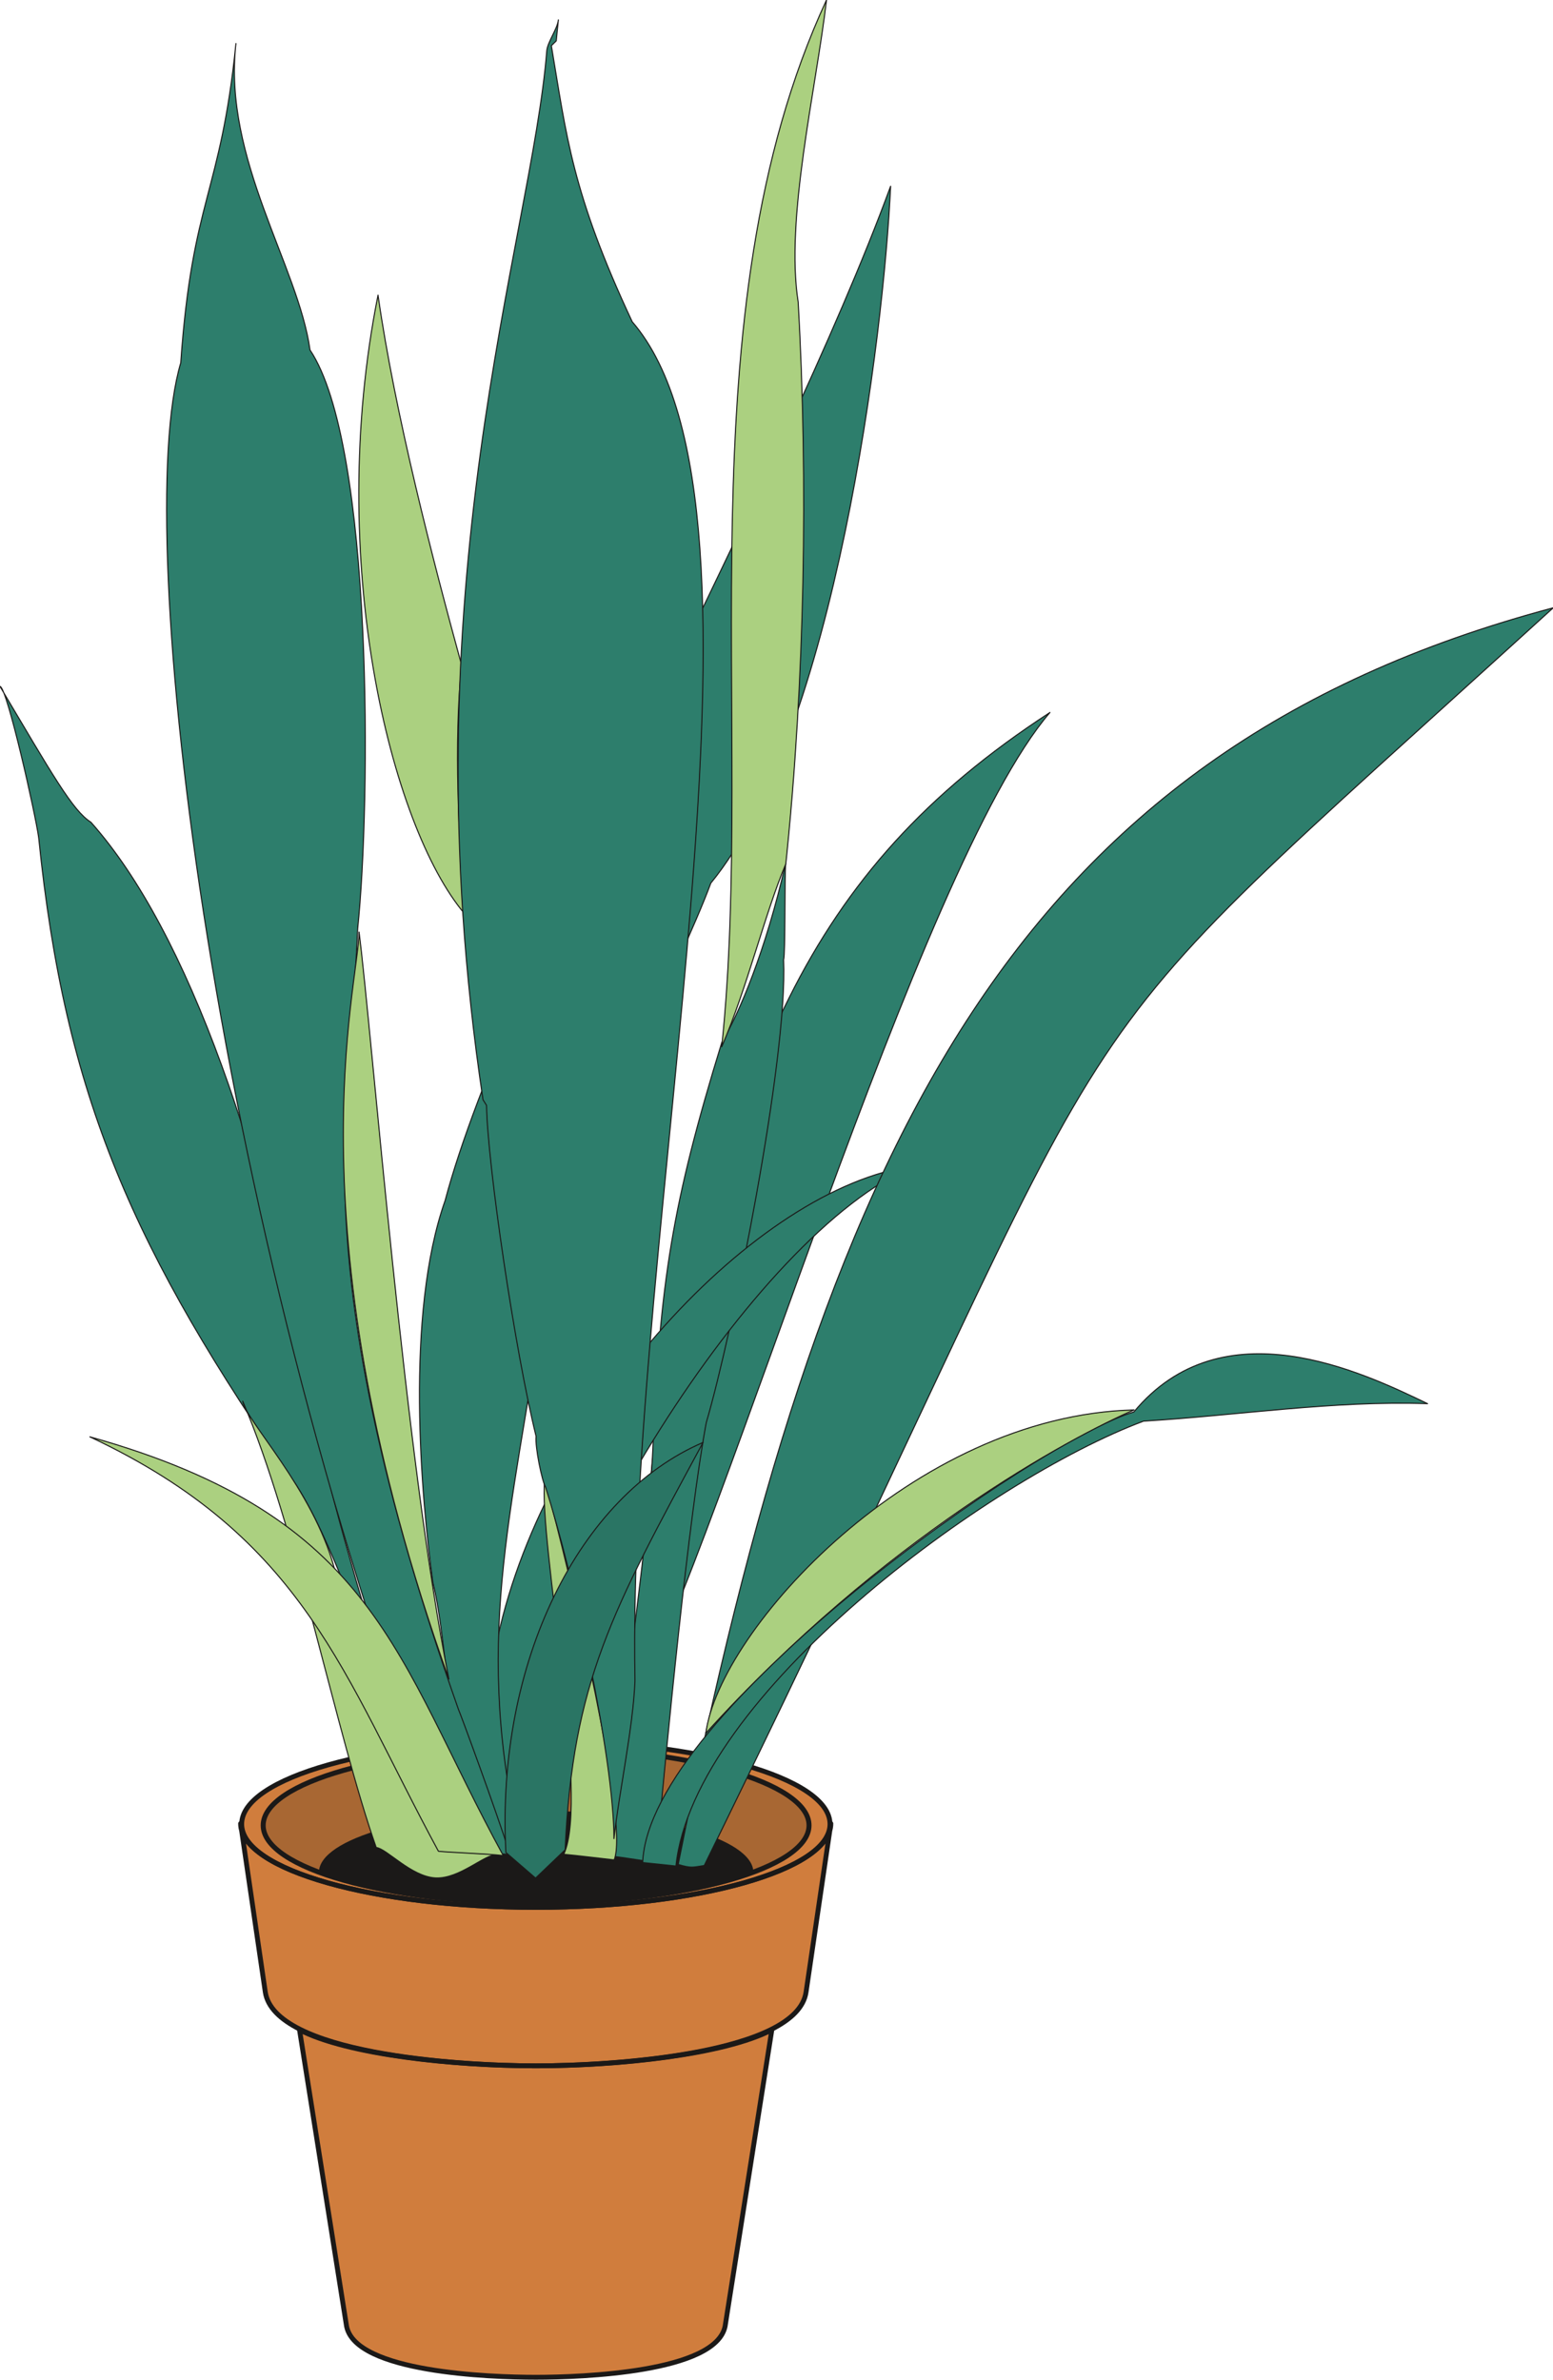
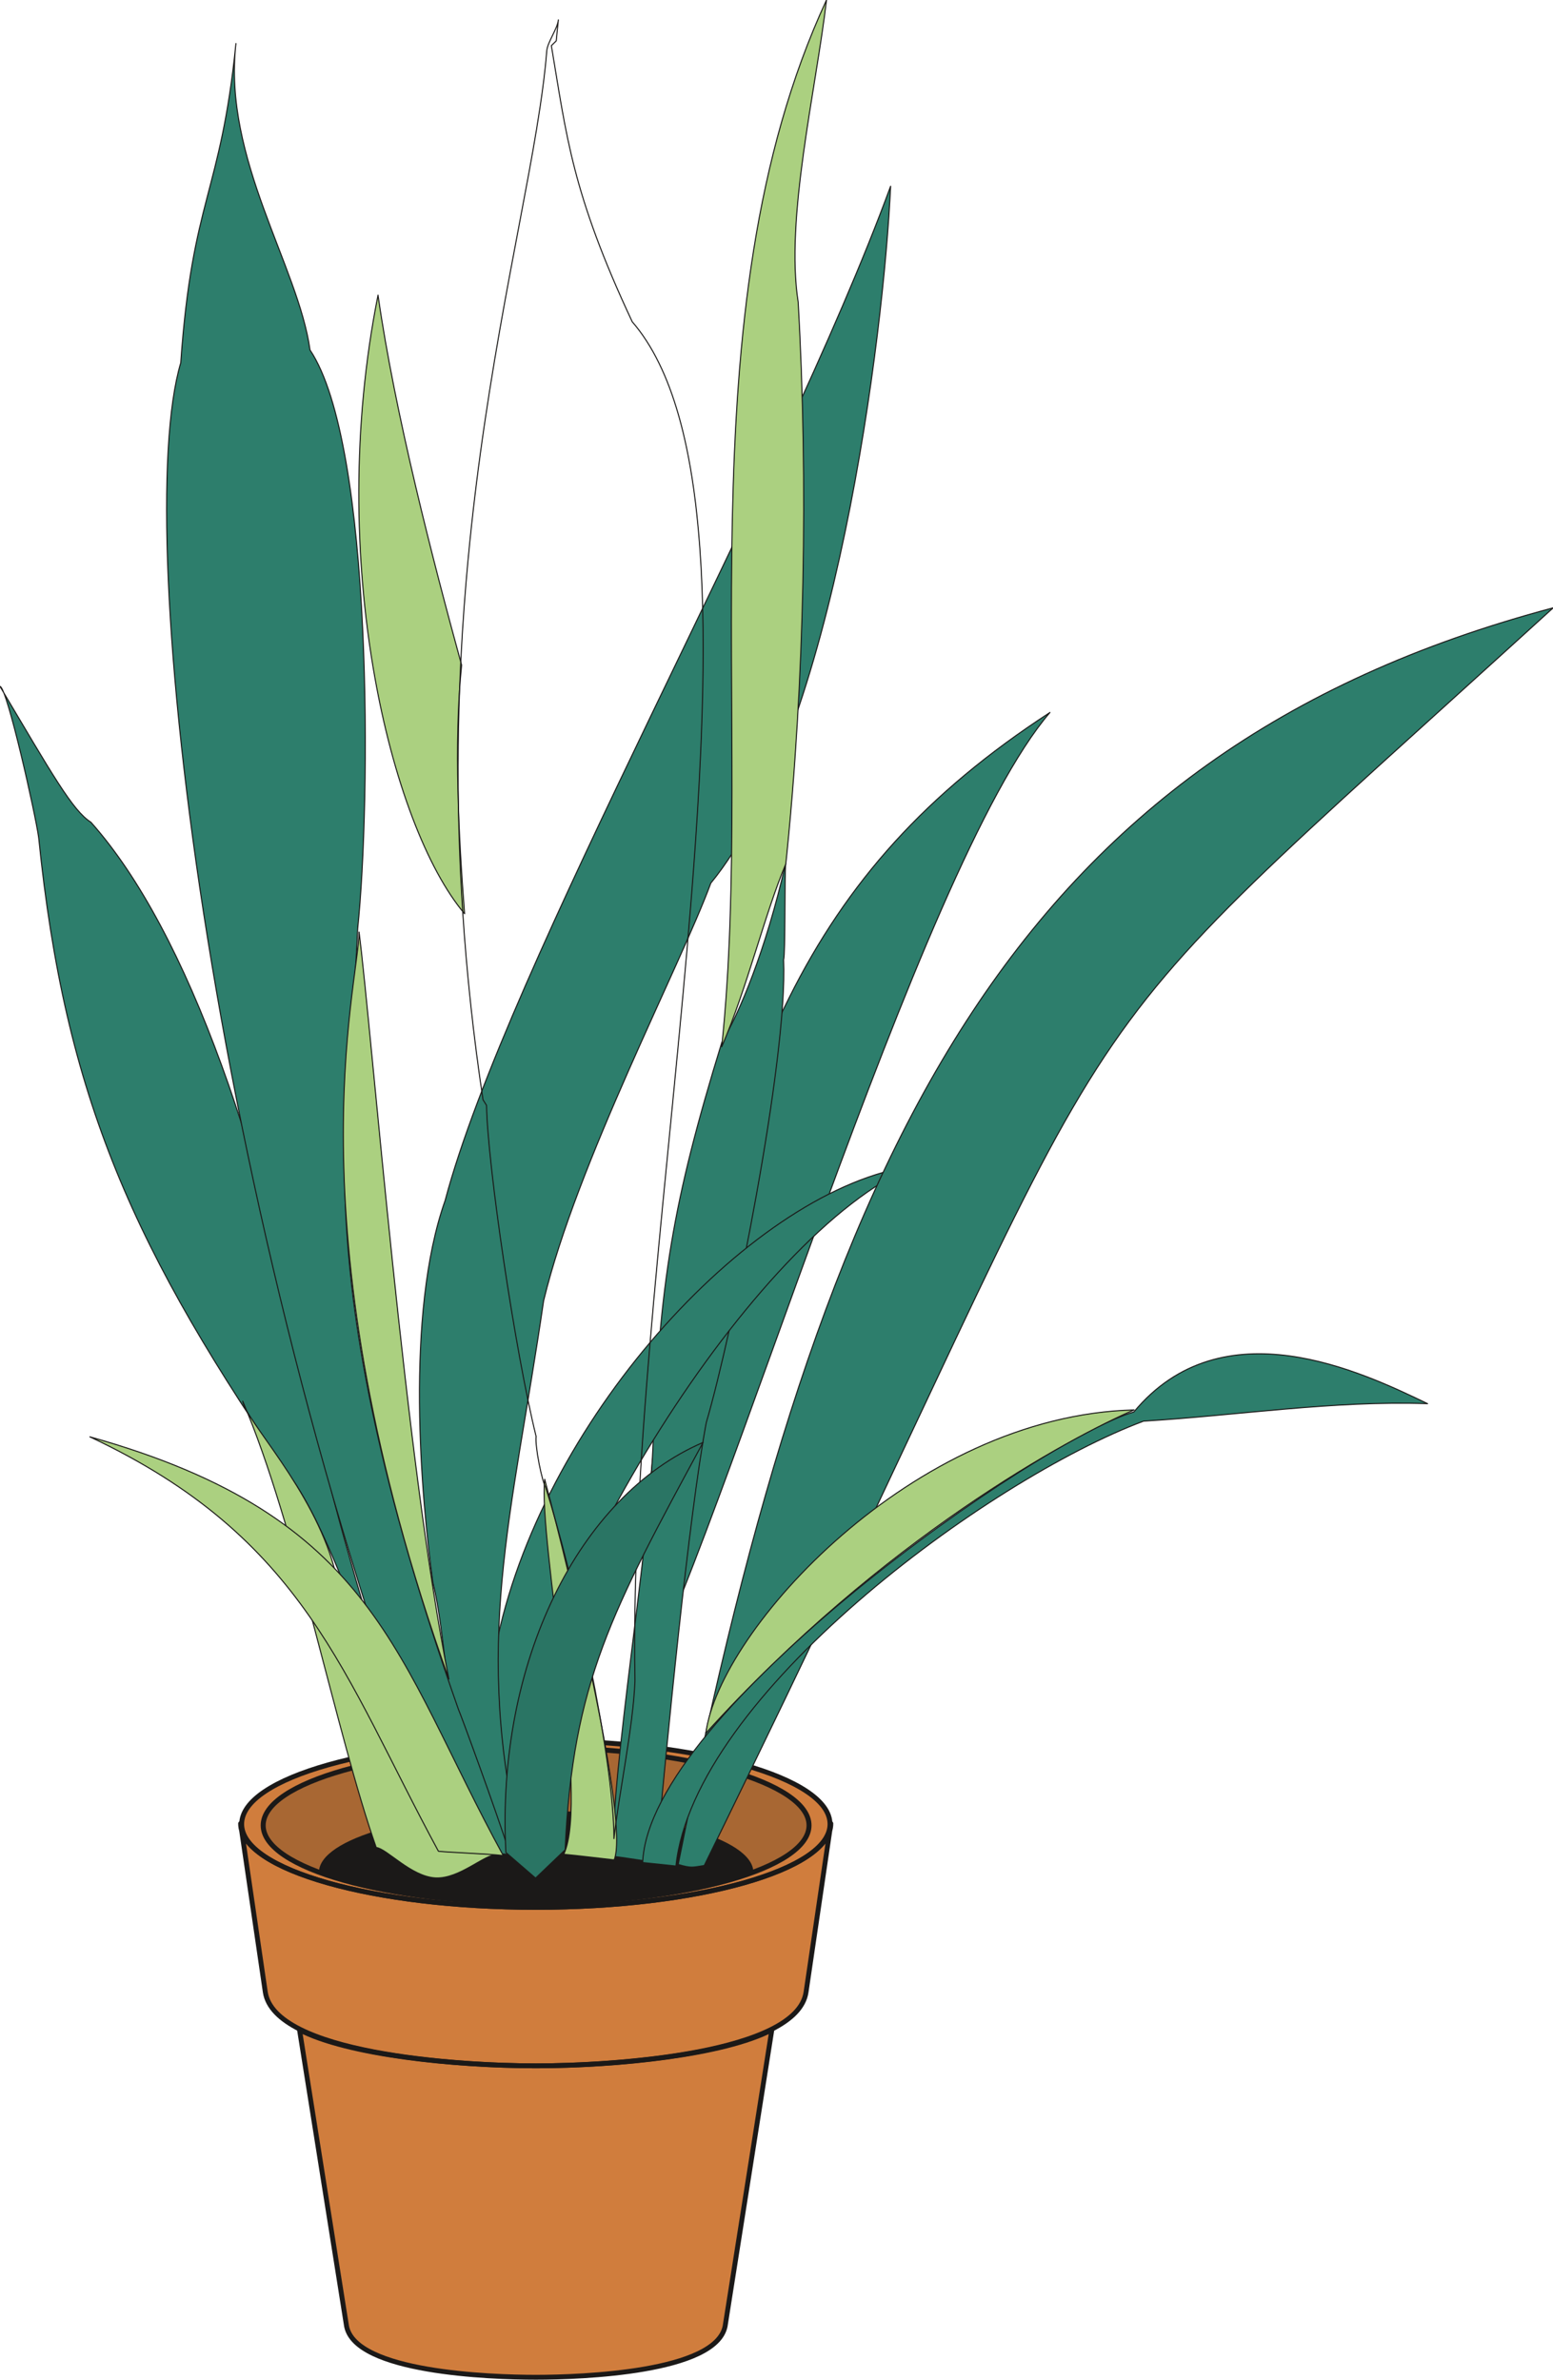
<svg xmlns="http://www.w3.org/2000/svg" xml:space="preserve" width="554.003" height="849.222" fill-rule="evenodd" stroke-linejoin="round" stroke-width="28.222" preserveAspectRatio="xMidYMid" version="1.2" viewBox="0 0 14658 22469">
  <defs class="ClipPathGroup">
    <clipPath id="a" clipPathUnits="userSpaceOnUse">
      <path d="M0 0h14658v22469H0z" />
    </clipPath>
  </defs>
  <g class="SlideGroup">
    <g class="Slide" clip-path="url(#a)">
      <g class="Page">
        <g class="com.sun.star.drawing.ClosedBezierShape">
          <path fill="none" d="M2248 16408h5618v6058H2248z" class="BoundingBox" />
          <path fill="#D07D3D" d="M5058 16431c1524 0 2776 350 2776 789 0 435-1252 786-2776 786-1525 0-2777-351-2777-786 0-439 1252-789 2777-789Zm0 0Zm0 6011c434 0 1699-46 1786-482l441-2798c-447 234-1447 340-2227 340-781 0-1782-106-2231-340l444 2798c84 436 1352 482 1787 482Zm0 0Zm0-2940c-773 0-2467-122-2554-696l-233-1591c0 435 1252 791 2787 791 1531 0 2784-356 2784-791l-234 1591c-84 574-1780 696-2550 696Z" />
          <path fill="none" stroke="#1B1918" stroke-linecap="round" stroke-width="46" d="M5058 16431c1524 0 2776 350 2776 789 0 435-1252 786-2776 786-1525 0-2777-351-2777-786 0-439 1252-789 2777-789Zm0 6011c434 0 1699-46 1786-482l441-2798c-447 234-1447 340-2227 340-781 0-1782-106-2231-340l444 2798c84 436 1352 482 1787 482Z" />
          <path fill="none" stroke="#1B1918" stroke-linecap="round" stroke-width="46" d="M5058 19502c-773 0-2467-122-2554-696l-233-1591c0 435 1252 791 2787 791 1531 0 2784-356 2784-791l-234 1591c-84 574-1780 696-2550 696Z" />
        </g>
        <g class="com.sun.star.drawing.ClosedBezierShape">
-           <path fill="none" d="M2460 16473h5201v1516H2460z" class="BoundingBox" />
          <path fill="#A86733" d="M5059 16497c1413 0 2577 330 2577 735 0 404-1164 732-2577 732-1412 0-2575-328-2575-732 0-405 1163-735 2575-735Z" />
          <path fill="none" stroke="#1B1918" stroke-linecap="round" stroke-width="47" d="M5059 16497c1413 0 2577 330 2577 735 0 404-1164 732-2577 732-1412 0-2575-328-2575-732 0-405 1163-735 2575-735Z" />
        </g>
        <g class="com.sun.star.drawing.ClosedBezierShape">
          <path fill="none" d="M3010 17094h4102v868H3010z" class="BoundingBox" />
          <path fill="#1B1918" d="M5060 17094c1127 0 2051 261 2051 582-358 127-924 285-2051 285-1126 0-1675-158-2050-285 0-321 924-582 2050-582Z" />
        </g>
        <g class="com.sun.star.drawing.ClosedBezierShape">
          <path fill="none" d="M5977 6721h3939v9352H5977z" class="BoundingBox" />
          <path fill="#2D7E6C" d="M9910 6726c-1250 1455-3093 7812-3928 9341 25-787 106-1600 187-2383 757-3610 1404-5437 3741-6958Z" />
          <path fill="none" stroke="#1B1918" stroke-linecap="round" stroke-width="10" d="M9910 6726c-1250 1455-3093 7812-3928 9341 25-787 106-1600 187-2383 757-3610 1404-5437 3741-6958Z" />
        </g>
        <g class="com.sun.star.drawing.ClosedBezierShape">
          <path fill="none" d="M5779 8141h1644v9448H5779z" class="BoundingBox" />
          <path fill="#2D7E6C" d="M7416 8146c-12 126-2 866-20 914 41 932-481 3523-730 4370-168 906-371 3015-476 4153-41-5-328-51-406-59-5-868 337-2883 378-3850 67-1569 181-2308 651-3834 158-264 415-861 603-1694Z" />
          <path fill="none" stroke="#1B1918" stroke-linecap="round" stroke-width="10" d="M7416 8146c-12 126-2 866-20 914 41 932-481 3523-730 4370-168 906-371 3015-476 4153-41-5-328-51-406-59-5-868 337-2883 378-3850 67-1569 181-2308 651-3834 158-264 415-861 603-1694Z" />
        </g>
        <g class="com.sun.star.drawing.ClosedBezierShape">
-           <path fill="none" d="M4642 11001h3992v5906H4642z" class="BoundingBox" />
          <path fill="#2D7E6C" d="M8627 11006c-1522 637-3598 4019-3794 5894-162-371-248-683-134-1445 457-2112 2434-4246 3928-4449Z" />
          <path fill="none" stroke="#1B1918" stroke-linecap="round" stroke-width="10" d="M8627 11006c-1522 637-3598 4019-3794 5894-162-371-248-683-134-1445 457-2112 2434-4246 3928-4449Z" />
        </g>
        <g class="com.sun.star.drawing.ClosedBezierShape">
          <path fill="none" d="M5131 13960h696v3604h-696z" class="BoundingBox" />
          <path fill="#ABD080" d="M5141 13965c-60 586 428 3014 180 3540 117 10 397 45 476 53 142-353-400-2640-656-3593Z" />
          <path fill="none" stroke="#1B1918" stroke-linecap="round" stroke-width="10" d="M5141 13965c-60 586 428 3014 180 3540 117 10 397 45 476 53 142-353-400-2640-656-3593Z" />
        </g>
        <g class="com.sun.star.drawing.ClosedBezierShape">
          <path fill="none" d="M3953 1752h4459v15764H3953z" class="BoundingBox" />
          <path fill="#2D7E6C" d="M5131 12279c315-1305 1291-3160 1578-3942 1177-1438 1634-5195 1697-6579-1031 2811-3616 7361-4205 9576-380 1077-226 2805-115 3608 153 597 168 2030 508 2560-40-5 394-7 336 8-480-2001-97-3175 201-5231Z" />
          <path fill="none" stroke="#1B1918" stroke-linecap="round" stroke-width="10" d="M5131 12279c315-1305 1291-3160 1578-3942 1177-1438 1634-5195 1697-6579-1031 2811-3616 7361-4205 9576-380 1077-226 2805-115 3608 153 597 168 2030 508 2560-40-5 394-7 336 8-480-2001-97-3175 201-5231Z" />
        </g>
        <g class="com.sun.star.drawing.ClosedBezierShape">
          <path fill="none" d="M3382 2781h1010v5851H3382z" class="BoundingBox" />
          <path fill="#ABD080" d="M3568 2786c158 1112 520 2512 789 3493-76 737-26 1646 28 2347-700-826-1316-3346-817-5840Z" />
          <path fill="none" stroke="#1B1918" stroke-linecap="round" stroke-width="10" d="M3568 2786c158 1112 520 2512 789 3493-76 737-26 1646 28 2347-700-826-1316-3346-817-5840Z" />
        </g>
        <g class="com.sun.star.drawing.ClosedBezierShape">
          <path fill="none" d="M-5 6475h3756v9672H-5z" class="BoundingBox" />
          <path fill="#2D7E6C" d="M0 6480c490 825 685 1173 858 1282 921 1034 1657 3169 2133 5739 127 598 455 1769 754 2640-398-853-596-1559-943-2113-1547-2226-2188-3671-2437-6121C335 7686 66 6487 0 6480Z" />
          <path fill="none" stroke="#1B1918" stroke-linecap="round" stroke-width="10" d="M0 6480c490 825 685 1173 858 1282 921 1034 1657 3169 2133 5739 127 598 455 1769 754 2640-398-853-596-1559-943-2113-1547-2226-2188-3671-2437-6121C335 7686 66 6487 0 6480Z" />
        </g>
        <g class="com.sun.star.drawing.ClosedBezierShape">
          <path fill="none" d="M2286 13222h2415v4513H2286z" class="BoundingBox" />
          <path fill="#ABD080" d="M2291 13228c502 1171 884 3145 1260 4213 99 10 328 274 558 287 231 13 470-231 586-219-223-325-674-1189-1540-2706-203-747-837-1393-864-1575Z" />
-           <path fill="none" stroke="#1B1918" stroke-linecap="round" stroke-width="10" d="M2291 13228c502 1171 884 3145 1260 4213 99 10 328 274 558 287 231 13 470-231 586-219-223-325-674-1189-1540-2706-203-747-837-1393-864-1575Z" />
+           <path fill="none" stroke="#1B1918" stroke-linecap="round" stroke-width="10" d="M2291 13228c502 1171 884 3145 1260 4213 99 10 328 274 558 287 231 13 470-231 586-219-223-325-674-1189-1540-2706-203-747-837-1393-864-1575" />
        </g>
        <g class="com.sun.star.drawing.ClosedBezierShape">
          <path fill="none" d="M1568 406h3253v17106H1568z" class="BoundingBox" />
          <path fill="#2D7E6C" d="M2227 411c-145 1430-412 1457-521 3014-474 1591 302 8246 2560 14050l548 31c-139-435-472-1339-487-1369-1497-4252-1017-5665-951-7372 124-1179 150-4567-450-5461-109-793-824-1804-699-2893Z" />
          <path fill="none" stroke="#1B1918" stroke-linecap="round" stroke-width="10" d="M2227 411c-145 1430-412 1457-521 3014-474 1591 302 8246 2560 14050l548 31c-139-435-472-1339-487-1369-1497-4252-1017-5665-951-7372 124-1179 150-4567-450-5461-109-793-824-1804-699-2893Z" />
        </g>
        <g class="com.sun.star.drawing.ClosedBezierShape">
          <path fill="none" d="M3235 8794h1008v7063H3235z" class="BoundingBox" />
          <path fill="#ABD080" d="M3389 8799c121 944 436 4997 848 7052-1516-4248-853-6537-848-7052Z" />
          <path fill="none" stroke="#1B1918" stroke-linecap="round" stroke-width="10" d="M3389 8799c121 944 436 4997 848 7052-1516-4248-853-6537-848-7052Z" />
        </g>
        <g class="com.sun.star.drawing.ClosedBezierShape">
          <path fill="none" d="M843 13558h3913v3965H843z" class="BoundingBox" />
          <path fill="#ABD080" d="M848 13564c2035 955 2391 2253 3290 3912 117 13 454 23 612 41-1019-1862-1191-3194-3902-3953Z" />
          <path fill="none" stroke="#1B1918" stroke-linecap="round" stroke-width="10" d="M848 13564c2035 955 2391 2253 3290 3912 117 13 454 23 612 41-1019-1862-1191-3194-3902-3953Z" />
        </g>
        <g class="com.sun.star.drawing.ClosedBezierShape">
          <path fill="none" d="M6807-5h1001v9893H6807z" class="BoundingBox" />
          <path fill="#ABD080" d="M7801 0c-1372 2962-669 6831-989 9882 241-559 406-1257 605-1727 180-1726 211-3603 117-5300-125-793 168-2007 267-2855Z" />
          <path fill="none" stroke="#1B1918" stroke-linecap="round" stroke-width="10" d="M7801 0c-1372 2962-669 6831-989 9882 241-559 406-1257 605-1727 180-1726 211-3603 117-5300-125-793 168-2007 267-2855Z" />
        </g>
        <g class="com.sun.star.drawing.ClosedBezierShape">
          <path fill="none" d="M4319 183h2324v17180H4319z" class="BoundingBox" />
-           <path fill="#2D7E6C" d="M5795 17357c-3-777-380-2484-646-3319-33-54-100-379-89-478-198-801-458-2556-468-3125l-33-53c-730-4844 460-8109 602-9905 8-81 102-208 109-289l-20 198-46 45c143 846 191 1385 763 2606 1532 1774-55 8490 26 12829-15 432-155 1082-198 1491Z" />
          <path fill="none" stroke="#1B1918" stroke-linecap="round" stroke-width="10" d="M5795 17357c-3-777-380-2484-646-3319-33-54-100-379-89-478-198-801-458-2556-468-3125l-33-53c-730-4844 460-8109 602-9905 8-81 102-208 109-289h0l-20 198-46 45c143 846 191 1385 763 2606 1532 1774-55 8490 26 12829-15 432-155 1082-198 1491Z" />
        </g>
        <g class="com.sun.star.drawing.ClosedBezierShape">
          <path fill="none" d="M4762 13611h1880v4125H4762z" class="BoundingBox" />
          <path fill="#2A7564" d="M6636 13617c-1170 502-1956 2073-1861 3871l280 242 279-267c71-1580 443-2259 1302-3846Z" />
          <path fill="none" stroke="#1B1918" stroke-linecap="round" stroke-width="10" d="M6636 13617c-1170 502-1956 2073-1861 3871l280 242 279-267c71-1580 443-2259 1302-3846Z" />
        </g>
        <g class="com.sun.star.drawing.ClosedBezierShape">
          <path fill="none" d="M6396 5733h8270v11900H6396z" class="BoundingBox" />
          <path fill="#2D7E6C" d="M6647 17611c4393-8968 2810-7133 8013-11873-5117 1363-6911 5103-8259 11863 126 38 139 26 246 10Z" />
          <path fill="none" stroke="#1B1918" stroke-linecap="round" stroke-width="10" d="M6647 17611c4393-8968 2810-7133 8013-11873-5117 1363-6911 5103-8259 11863 126 38 139 26 246 10Z" />
        </g>
        <g class="com.sun.star.drawing.ClosedBezierShape">
          <path fill="none" d="M6061 12774h7419v4849H6061z" class="BoundingBox" />
          <path fill="#2D7E6C" d="M10793 13416c890-54 1795-196 2681-165-622-300-1936-929-2772 78-892 262-4581 2831-4636 4254l314 33c168-1606 2930-3644 4413-4200Z" />
          <path fill="none" stroke="#1B1918" stroke-linecap="round" stroke-width="10" d="M10793 13416c890-54 1795-196 2681-165-622-300-1936-929-2772 78-892 262-4581 2831-4636 4254l314 33c168-1606 2930-3644 4413-4200Z" />
        </g>
        <g class="com.sun.star.drawing.ClosedBezierShape">
          <path fill="none" d="M6657 13305h4053v3063H6657z" class="BoundingBox" />
          <path fill="#ABD080" d="M10704 13310c-2089 53-3916 2083-4042 3052 1666-1842 3460-2804 4042-3052Z" />
          <path fill="none" stroke="#1B1918" stroke-linecap="round" stroke-width="10" d="M10704 13310c-2089 53-3916 2083-4042 3052 1666-1842 3460-2804 4042-3052Z" />
        </g>
      </g>
    </g>
  </g>
</svg>